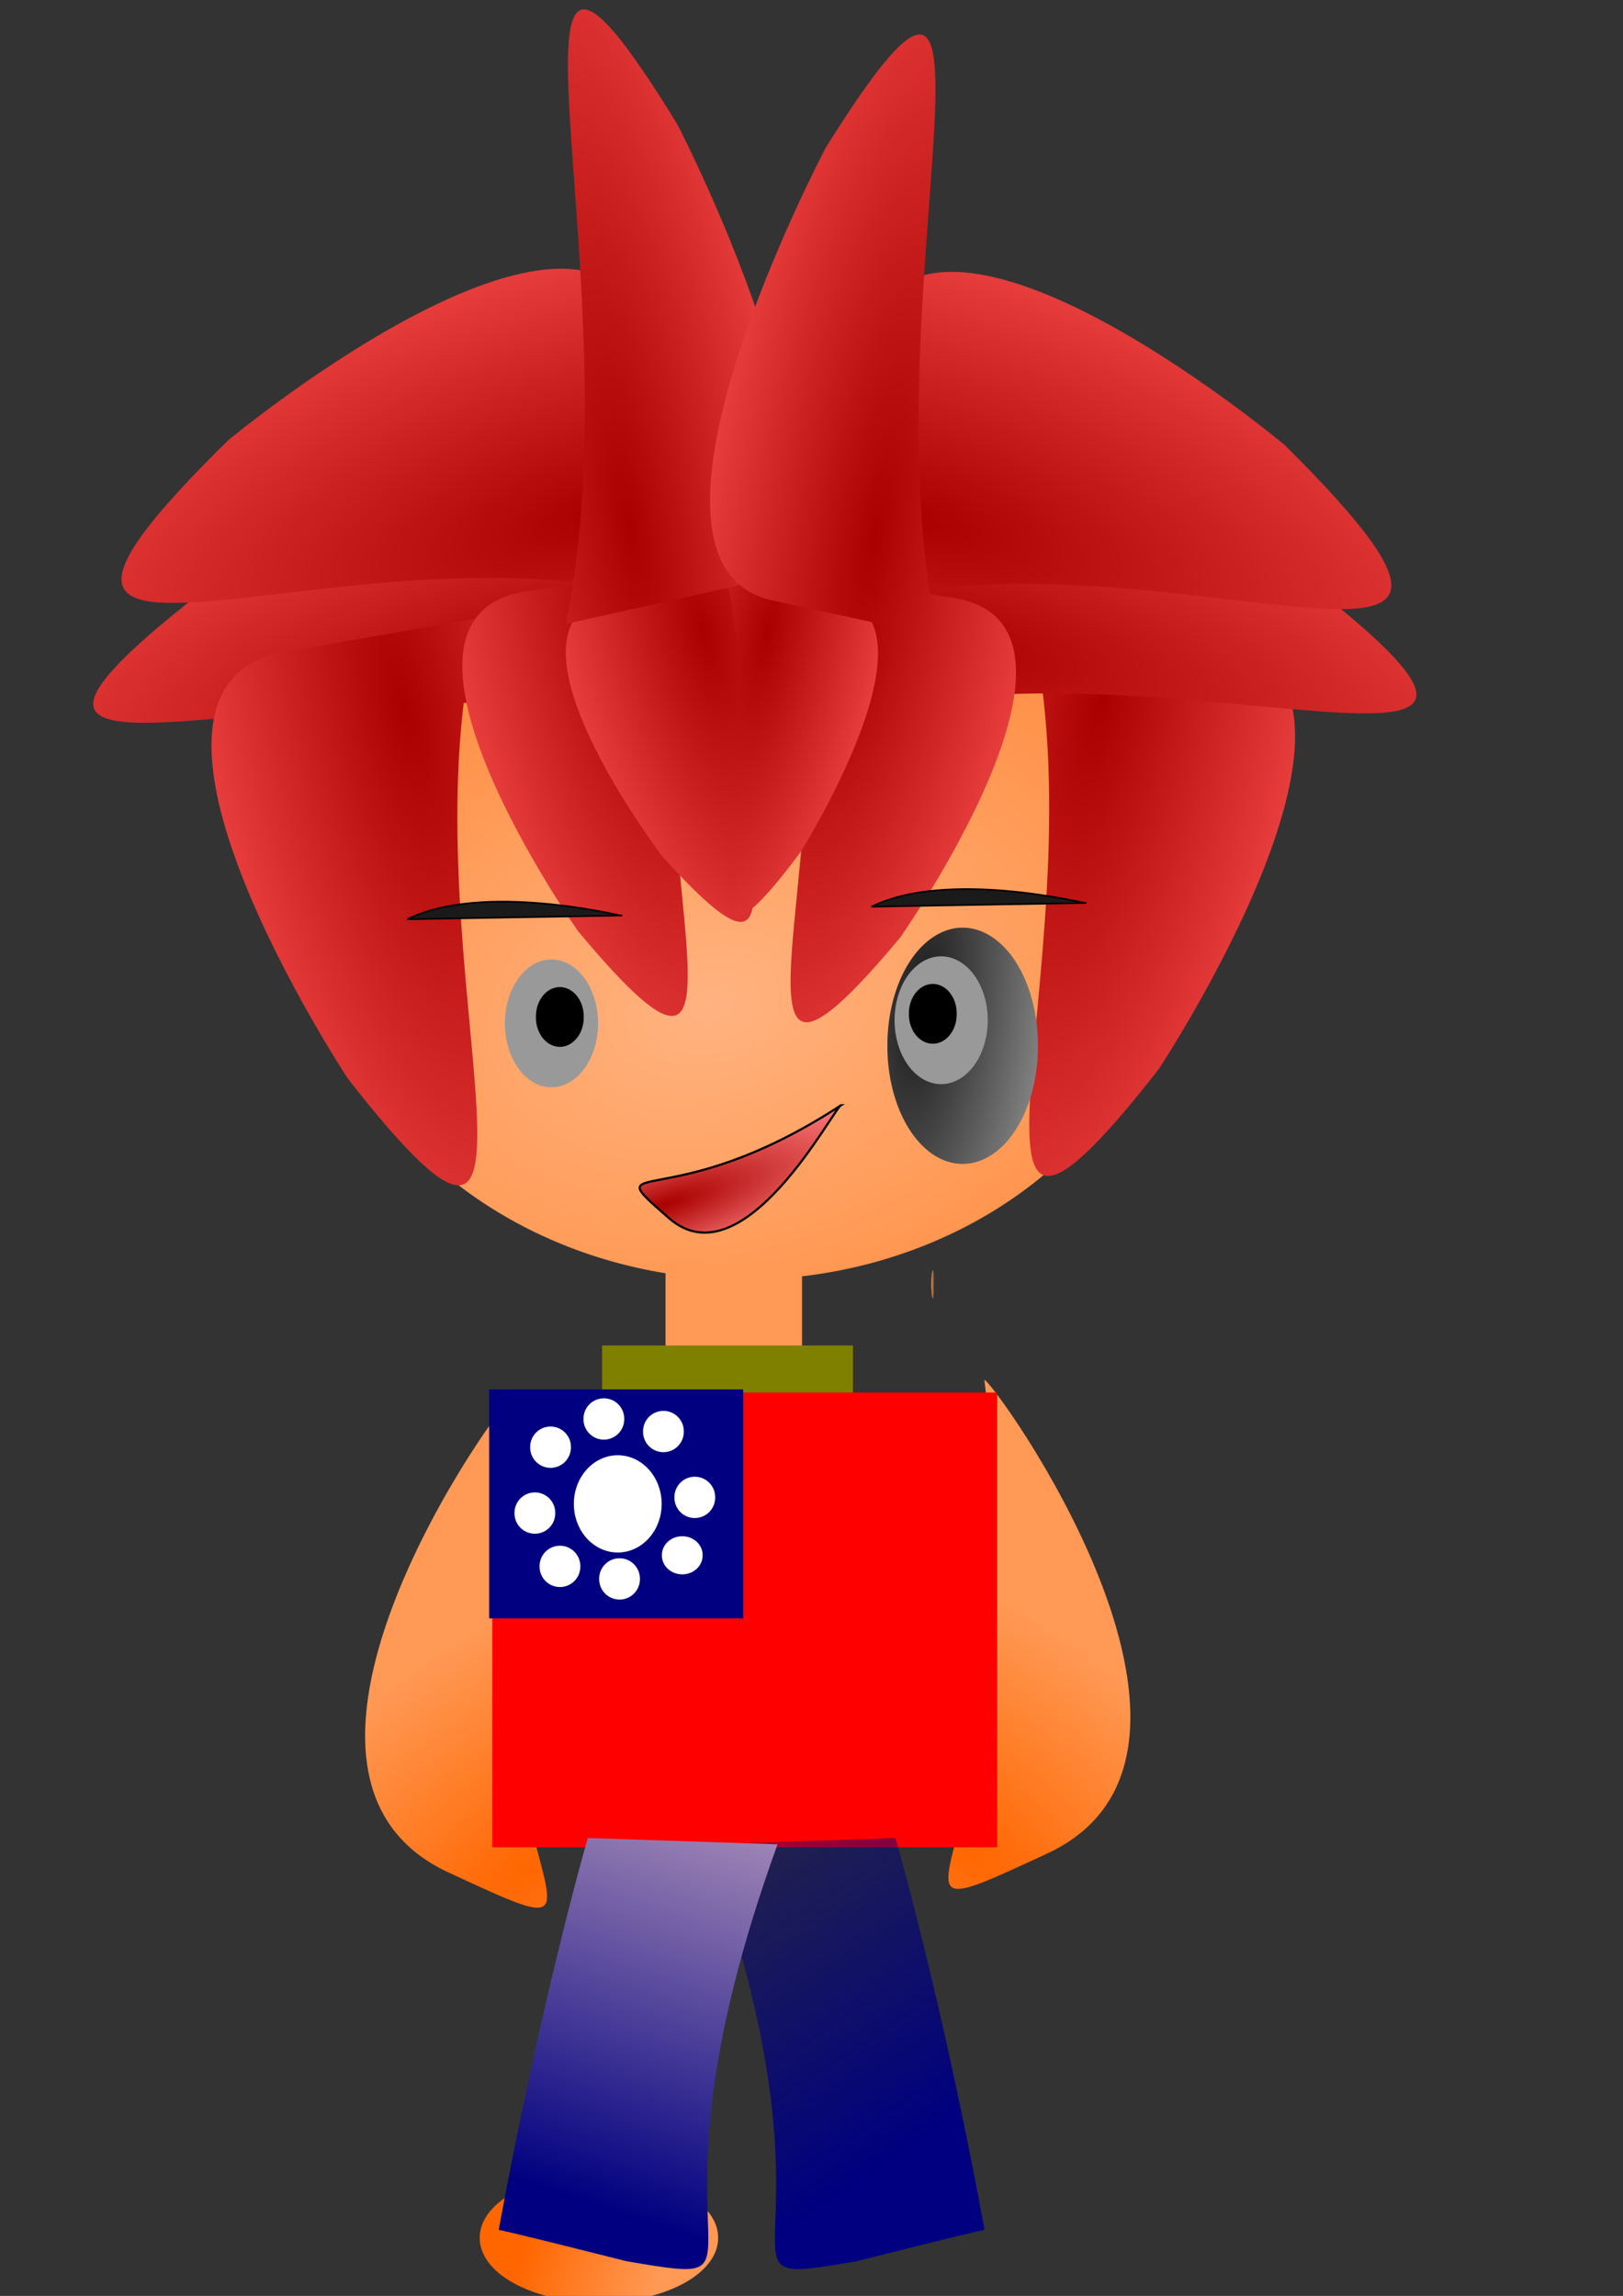
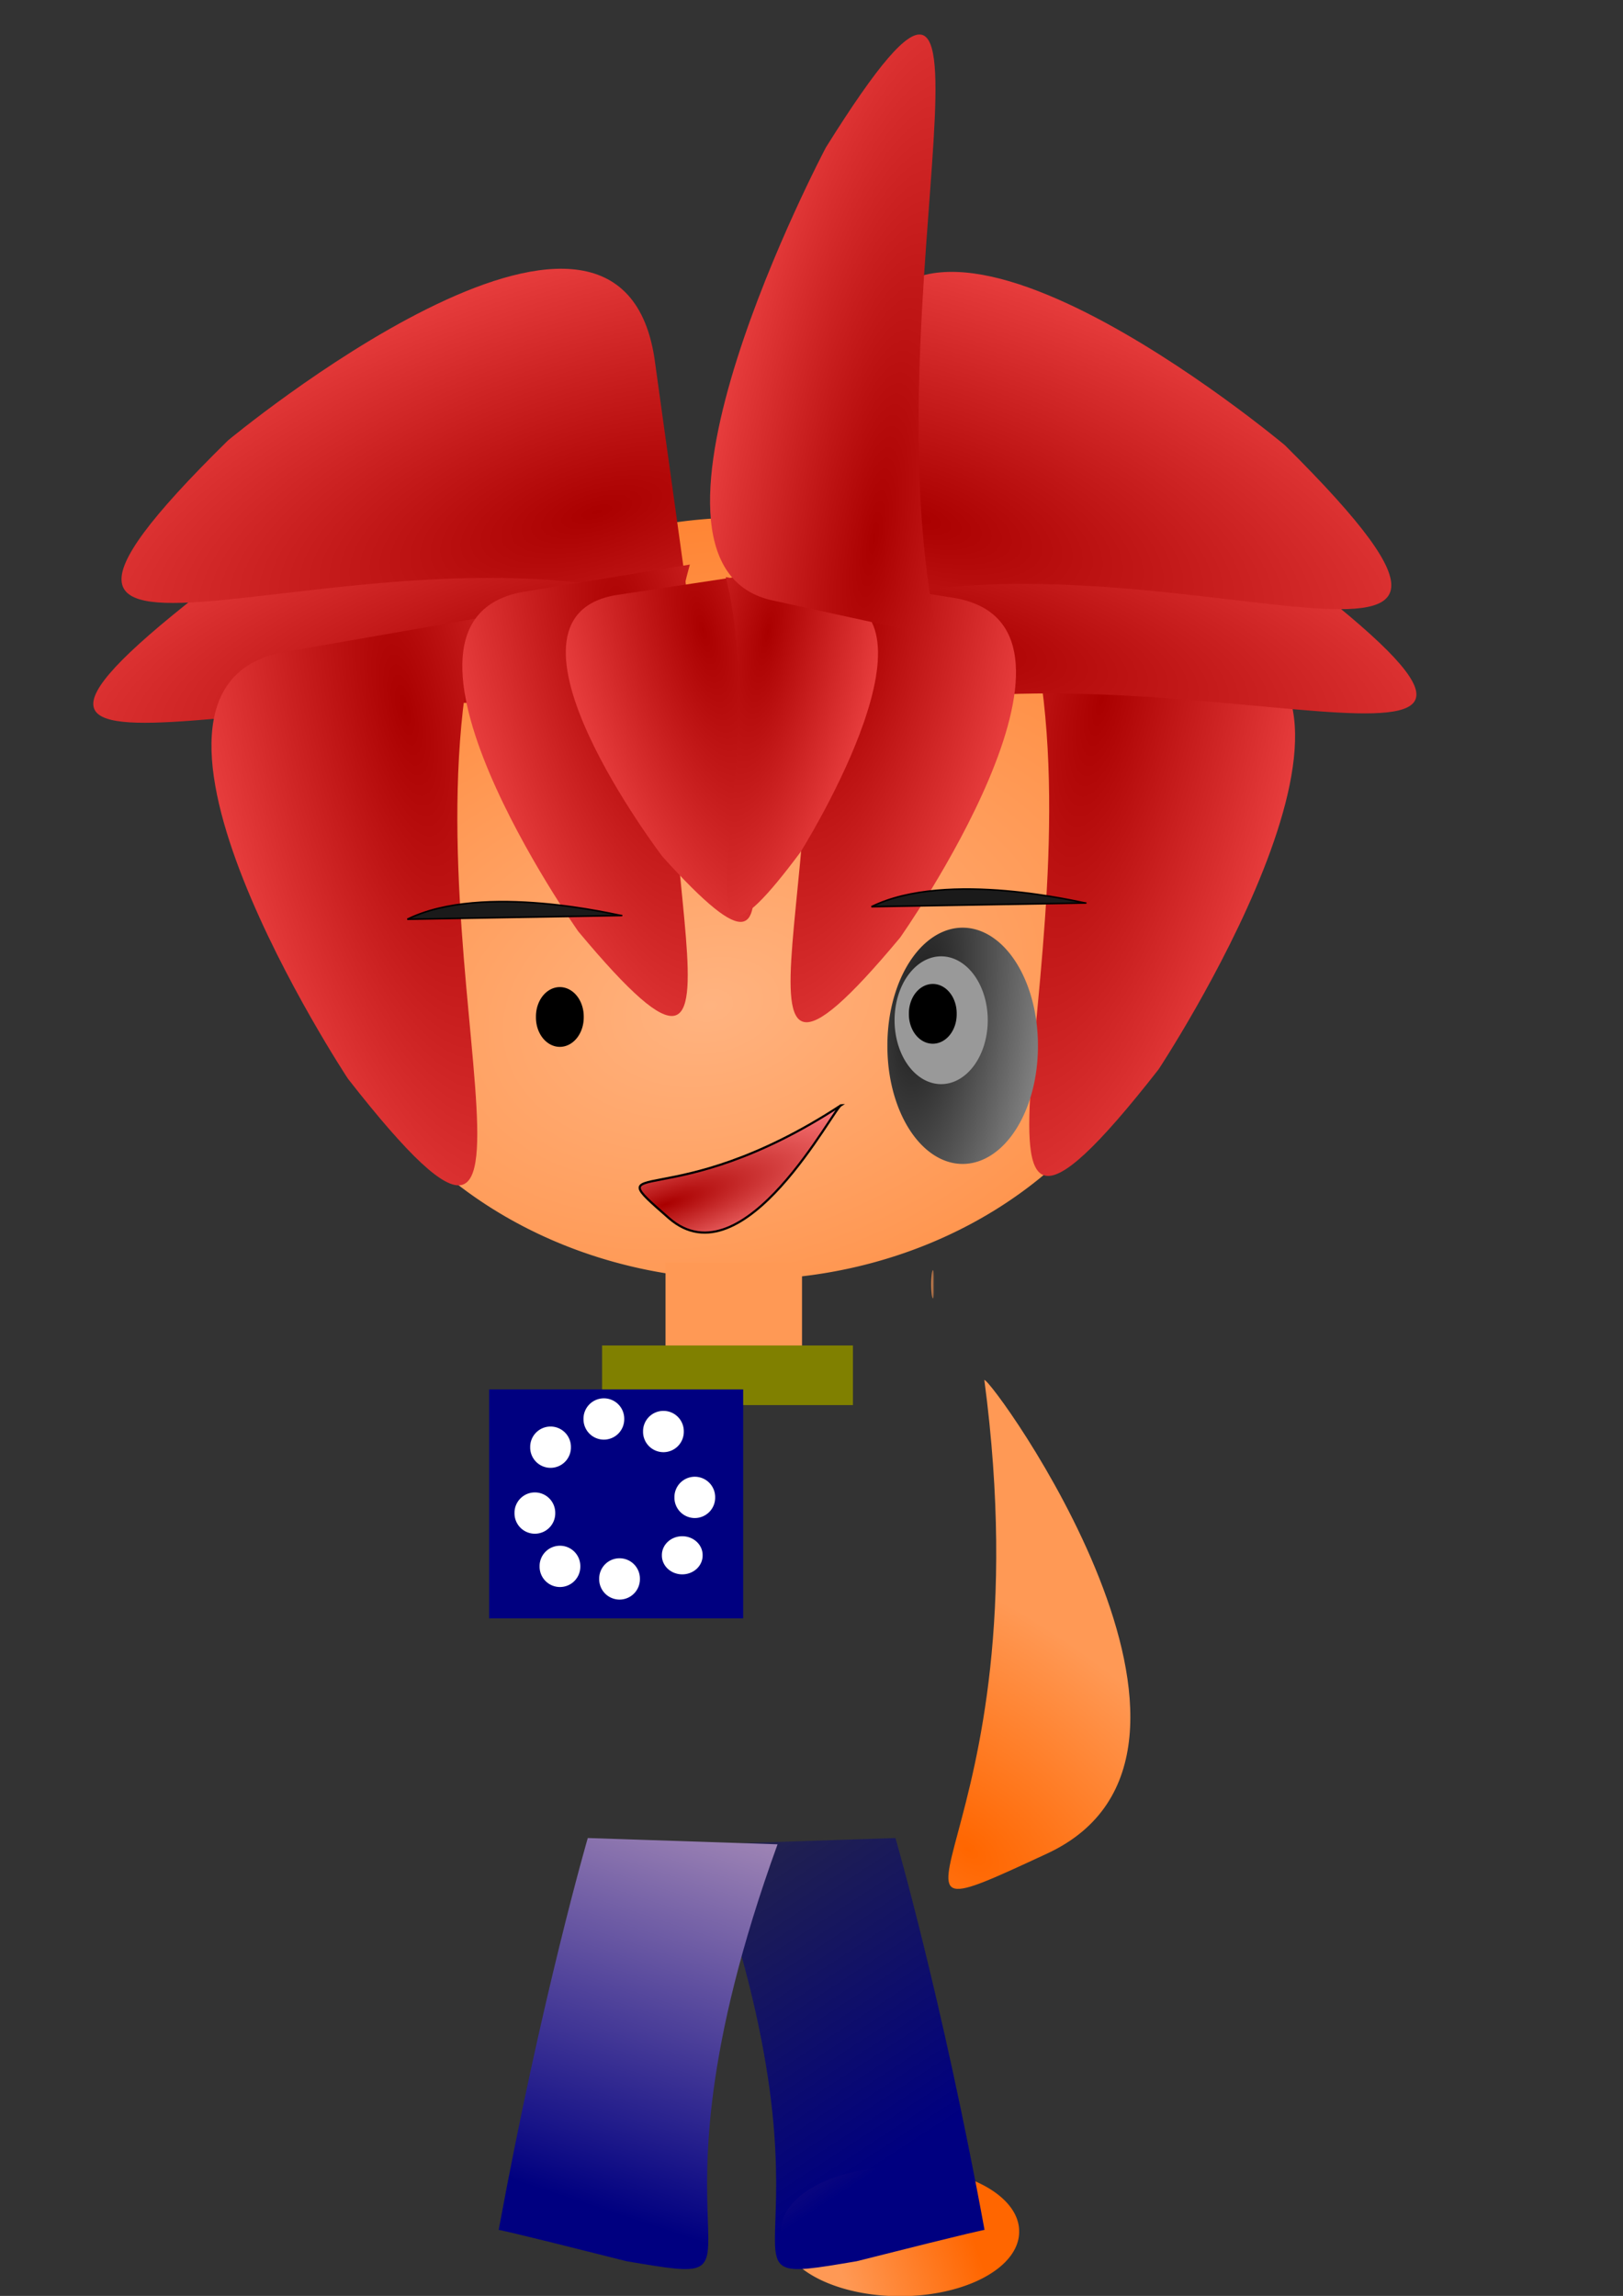
<svg xmlns="http://www.w3.org/2000/svg" xmlns:ns1="http://sodipodi.sourceforge.net/DTD/sodipodi-0.dtd" xmlns:ns2="http://www.inkscape.org/namespaces/inkscape" xmlns:xlink="http://www.w3.org/1999/xlink" id="svg2" ns1:docname="30122.svg" viewBox="0 0 744.09 1052.4" ns1:version="0.32" ns2:output_extension="org.inkscape.output.svg.inkscape" ns2:version="0.46">
  <rect x="0" y="0" width="744.09" height="1052.4" fill="#333333" stroke="none" />
  <defs id="defs4">
    <linearGradient id="linearGradient3611" ns2:collect="always">
      <stop id="stop3613" style="stop-color:#ff6600" offset="0" />
      <stop id="stop3615" style="stop-color:#ff9955" offset="1" />
    </linearGradient>
    <linearGradient id="linearGradient3297" ns2:collect="always">
      <stop id="stop3299" style="stop-color:#000080" offset="0" />
      <stop id="stop3301" style="stop-color:#000080;stop-opacity:0" offset="1" />
    </linearGradient>
    <linearGradient id="linearGradient5107" ns2:collect="always">
      <stop id="stop5109" style="stop-color:#1a1a1a" offset="0" />
      <stop id="stop5111" style="stop-color:#b3b3b3" offset="1" />
    </linearGradient>
    <linearGradient id="linearGradient4985" ns2:collect="always">
      <stop id="stop4987" style="stop-color:#aa0000" offset="0" />
      <stop id="stop4989" style="stop-color:#ff5555" offset="1" />
    </linearGradient>
    <radialGradient id="radialGradient5065" gradientUnits="userSpaceOnUse" cy="586.57" cx="270.54" gradientTransform="matrix(2.686 -.595 .404 1.825 -695.59 -319.14)" r="199.11" ns2:collect="always">
      <stop id="stop3253" style="stop-color:#ffb380" offset="0" />
      <stop id="stop3255" style="stop-color:#ff6600" offset="1" />
    </radialGradient>
    <linearGradient id="linearGradient5067" y2="552.78" gradientUnits="userSpaceOnUse" x2="337.85" y1="552.78" x1="336.41" ns2:collect="always">
      <stop id="stop3245" style="stop-color:#ff9955" offset="0" />
      <stop id="stop3247" style="stop-color:#ff9955;stop-opacity:0" offset="1" />
    </linearGradient>
    <radialGradient id="radialGradient5069" xlink:href="#linearGradient4985" gradientUnits="userSpaceOnUse" cy="502.63" cx="-98.885" gradientTransform="matrix(-6.381 1.397 -.452 -2.066 -233.68 1438.8)" r="61.506" ns2:collect="always" />
    <radialGradient id="radialGradient5071" xlink:href="#linearGradient4985" gradientUnits="userSpaceOnUse" cy="502.63" cx="-98.885" gradientTransform="matrix(-1.397 6.381 2.066 .452 -762.08 688.96)" r="61.506" ns2:collect="always" />
    <radialGradient id="radialGradient5073" xlink:href="#linearGradient4985" gradientUnits="userSpaceOnUse" cy="502.63" cx="-98.885" gradientTransform="matrix(6.381 1.397 .452 -2.066 744.67 1434.5)" r="61.506" ns2:collect="always" />
    <radialGradient id="radialGradient5075" xlink:href="#linearGradient4985" gradientUnits="userSpaceOnUse" cy="502.63" cx="-98.885" gradientTransform="matrix(1.397 6.381 -2.066 .452 1271.6 693.28)" r="61.506" ns2:collect="always" />
    <radialGradient id="radialGradient5077" xlink:href="#linearGradient4985" gradientUnits="userSpaceOnUse" cy="502.63" cx="-98.885" gradientTransform="matrix(-6.381 1.757 -.452 -2.597 -220.74 1677.8)" r="61.506" ns2:collect="always" />
    <radialGradient id="radialGradient5079" xlink:href="#linearGradient4985" gradientUnits="userSpaceOnUse" cy="502.63" cx="-98.885" gradientTransform="matrix(6.381 1.773 .452 -2.621 733.17 1694)" r="61.506" ns2:collect="always" />
    <radialGradient id="radialGradient5081" xlink:href="#linearGradient4985" gradientUnits="userSpaceOnUse" cy="502.63" cx="-98.885" gradientTransform="matrix(-1.185 5.076 1.752 .36 -697.8 580.51)" r="61.506" ns2:collect="always" />
    <radialGradient id="radialGradient5083" xlink:href="#linearGradient4985" gradientUnits="userSpaceOnUse" cy="502.63" cx="-98.885" gradientTransform="matrix(1.185 5.076 -1.752 .36 1194.4 577.63)" r="61.506" ns2:collect="always" />
    <radialGradient id="radialGradient5085" xlink:href="#linearGradient4985" gradientUnits="userSpaceOnUse" cy="502.63" cx="-98.885" gradientTransform="matrix(.989 3.912 -1.462 .277 1064.4 500.6)" r="61.506" ns2:collect="always" />
    <radialGradient id="radialGradient5087" xlink:href="#linearGradient4985" gradientUnits="userSpaceOnUse" cy="502.63" cx="-98.885" gradientTransform="matrix(-.793 3.807 1.172 .27 -406.17 494.64)" r="61.506" ns2:collect="always" />
    <radialGradient id="radialGradient5089" xlink:href="#linearGradient4985" gradientUnits="userSpaceOnUse" cy="502.63" cx="-98.885" gradientTransform="matrix(-1.185 -6.91 1.752 -.49 -799.87 -232.92)" r="61.506" ns2:collect="always" />
    <radialGradient id="radialGradient5091" xlink:href="#linearGradient4985" gradientUnits="userSpaceOnUse" cy="502.63" cx="-98.885" gradientTransform="matrix(1.185 -6.769 -1.752 -.48 1308 -217.31)" r="61.506" ns2:collect="always" />
    <radialGradient id="radialGradient5124" xlink:href="#linearGradient5107" gradientUnits="userSpaceOnUse" cy="459.33" cx="-124.37" gradientTransform="matrix(-.947 6.695 -2.444 -.346 854.05 1441.5)" r="45.286" ns2:collect="always" />
    <radialGradient id="radialGradient5144" gradientUnits="userSpaceOnUse" cy="574.31" cx="-205.58" gradientTransform="matrix(2.278 -.769 .204 .603 656.08 47.71)" r="46.71" ns2:collect="always">
      <stop id="stop5140" style="stop-color:#aa0000" offset="0" />
      <stop id="stop5142" style="stop-color:#ff8080" offset="1" />
    </radialGradient>
    <radialGradient id="radialGradient3271" xlink:href="#linearGradient3611" gradientUnits="userSpaceOnUse" cy="821.96" cx="186.92" gradientTransform="matrix(3.601 -2.82 1.522 1.943 -1682.3 -213.44)" r="42.213" ns2:collect="always" />
    <radialGradient id="radialGradient3275" xlink:href="#linearGradient3611" gradientUnits="userSpaceOnUse" cy="821.96" cx="186.92" gradientTransform="matrix(-3.601 -2.82 -1.522 1.943 2367.9 -222.07)" r="42.213" ns2:collect="always" />
    <linearGradient id="linearGradient3303" y2="560.33" xlink:href="#linearGradient3297" gradientUnits="userSpaceOnUse" x2="-100.14" y1="560.33" x1="-323.97" ns2:collect="always" />
    <linearGradient id="linearGradient3313" y2="351.73" gradientUnits="userSpaceOnUse" x2="-177.77" y1="633.65" x1="-270.78" ns2:collect="always">
      <stop id="stop3309" style="stop-color:#000080" offset="0" />
      <stop id="stop3311" style="stop-color:#ffd5d5" offset="1" />
    </linearGradient>
    <linearGradient id="linearGradient3315" y2="418" xlink:href="#linearGradient3297" gradientUnits="userSpaceOnUse" x2="-284.16" y1="616.4" x1="-154.33" ns2:collect="always" />
    <linearGradient id="linearGradient3621" y2="695.11" xlink:href="#linearGradient3611" gradientUnits="userSpaceOnUse" x2="-425.48" y1="674.98" x1="-484.55" ns2:collect="always" />
  </defs>
  <ns1:namedview id="base" bordercolor="#666666" ns2:pageshadow="2" guidetolerance="10" pagecolor="#ffffff" gridtolerance="10000" ns2:window-height="965" ns2:zoom="0.69557802" objecttolerance="10" showgrid="false" borderopacity="1.0" ns2:current-layer="layer1" ns2:cx="196.87238" ns2:cy="535.20168" ns2:window-y="0" ns2:window-x="0" ns2:window-width="1269" ns2:pageopacity="0.0" ns2:document-units="px" />
  <g id="layer1" ns2:label="Layer 1" ns2:groupmode="layer">
    <g id="g5048" transform="translate(90.572 35.941)">
      <path id="path3239" ns1:rx="199.11497" ns1:ry="174.67487" style="fill-rule:evenodd;fill:url(#radialGradient5065)" ns1:type="arc" d="m483.05 541.28a199.11 174.67 0 1 1 -398.23 0 199.11 174.67 0 1 1 398.23 0z" transform="translate(-33.066 -165.33)" ns1:cy="541.27643" ns1:cx="283.93652" />
      <path id="path3241" ns1:rx="0.71882665" ns1:ry="6.4694395" style="fill-rule:evenodd;fill:url(#linearGradient5067)" ns1:type="arc" ns1:start="0" ns1:cy="552.77765" ns1:cx="337.1297" ns1:end="6.274955" d="m337.85 552.78a0.719 6.469 0 1 1 0 -0.06l-0.72 0.06z" />
      <path id="path3291" ns1:nodetypes="ccc" style="fill-rule:evenodd;fill:url(#radialGradient5069)" d="m212.32 296.52c-145.2-38.82-356.54 53.19-211.34-60.39 0.005 0 178.27-117.88 195.53-30.19" />
      <path id="path3297" style="fill-rule:evenodd;fill:#000000" d="m8.626 153.83l25.878-1.44" />
      <path id="path5004" ns1:nodetypes="ccc" style="fill-rule:evenodd;fill:url(#radialGradient5071)" d="m380.17 242.96c38.81 145.21-53.2 356.54 60.38 211.34 0 0 117.89-178.27 30.19-195.52" />
      <path id="path5006" ns1:nodetypes="ccc" style="fill-rule:evenodd;fill:url(#radialGradient5073)" d="m298.67 292.2c145.21-38.81 356.54 53.2 211.34-60.38 0 0-178.27-117.89-195.52-30.19" />
      <path id="path5008" ns1:nodetypes="ccc" style="fill-rule:evenodd;fill:url(#radialGradient5075)" d="m129.39 247.28c-38.818 145.2 53.19 356.53-60.383 211.33 0 0-117.89-178.27-30.19-195.52" />
      <path id="path5016" ns1:nodetypes="ccc" style="fill-rule:evenodd;fill:url(#radialGradient5077)" d="m225.26 241.89c-145.2-48.8-356.54 66.87-211.34-75.91 0.004 0 178.27-148.2 195.52-37.95" />
      <path id="path5018" ns1:nodetypes="ccc" style="fill-rule:evenodd;fill:url(#radialGradient5079)" d="m287.17 244.76c145.2-49.25 356.54 67.49 211.34-76.61 0 0-178.27-149.58-195.52-38.31" />
      <path id="path5020" ns1:nodetypes="ccc" style="fill-rule:evenodd;fill:url(#radialGradient5081)" d="m270.9 225.71c32.92 115.51-45.11 283.63 51.21 168.12 0 0 99.98-141.81 25.61-155.54" />
      <path id="path5024" ns1:nodetypes="ccc" style="fill-rule:evenodd;fill:url(#radialGradient5083)" d="m225.71 222.84c-32.92 115.51 45.11 283.62-51.21 168.11 0 0-99.973-141.81-25.6-155.53" />
      <path id="path5028" ns1:nodetypes="ccc" style="fill-rule:evenodd;fill:url(#radialGradient5085)" d="m255.9 227.15c-27.47 89.03 37.65 218.6-42.74 129.57 0 0-83.44-109.3-21.37-119.87" />
      <path id="path5032" ns1:nodetypes="ccc" style="fill-rule:evenodd;fill:url(#radialGradient5087)" d="m242.15 228.59c22.03 86.62-30.19 212.69 34.27 126.07 0 0 66.91-106.35 17.14-116.64" />
-       <path id="path5040" ns1:nodetypes="ccc" style="fill-rule:evenodd;fill:url(#radialGradient5089)" d="m168.83 250.06c32.92-157.24-45.11-386.1 51.21-228.86 0 0.003 99.98 193.05 25.6 211.73" />
      <path id="path5042" ns1:nodetypes="ccc" style="fill-rule:evenodd;fill:url(#radialGradient5091)" d="m339.29 255.81c-32.92-154.03 45.11-378.21-51.21-224.18 0-0.004-99.98 189.1-25.61 207.4" />
    </g>
    <path id="path5103" style="fill-rule:evenodd;stroke:#000000;stroke-width:0.718px;fill:#1a1a1a" d="m399.53 415.62c98.07-1.71 99.31-1.71 98.07-1.71s-63.31-15.45-98.07 1.71z" />
    <path id="path5101" style="fill-rule:evenodd;stroke:#000000;stroke-width:0.718px;fill:#1a1a1a" d="m186.75 421.37c98.08-1.71 99.32-1.71 98.08-1.71s-63.32-15.45-98.08 1.71z" />
    <g id="g5119" transform="matrix(.762 0 0 .815 554.73 184.11)">
      <path id="path5105" ns1:rx="45.286079" ns1:ry="66.13205" style="fill:url(#radialGradient5124)" ns1:type="arc" d="m-80.509 472.99a45.286 66.132 0 1 1 -90.571 0 45.286 66.132 0 1 1 90.571 0z" transform="translate(-23.002 -110.7)" ns1:cy="472.98792" ns1:cx="-125.79466" />
      <path id="path5115" ns1:rx="28.034239" ns1:ry="35.94133" style="fill:#999999" ns1:type="arc" d="m-231.46 278.9a28.034 35.941 0 1 1 -56.07 0 28.034 35.941 0 1 1 56.07 0z" transform="translate(97.76 69.007)" ns1:cy="278.90472" ns1:cx="-259.4964" />
      <path id="path5117" ns1:rx="14.376533" ns1:ry="16.533012" style="fill:#000000" ns1:type="arc" d="m-274.59 488.08a14.377 16.533 0 1 1 -28.75 0 14.377 16.533 0 1 1 28.75 0z" transform="translate(122.2 -143.77)" ns1:cy="488.08328" ns1:cx="-288.96829" />
    </g>
    <g id="g5126" transform="matrix(-.762 0 0 .815 129.59 185.55)">
      <path id="path5128" ns1:rx="45.286079" ns1:ry="66.13205" style="fill:url(#radialGradient5124)" ns1:type="arc" d="m-80.509 472.99a45.286 66.132 0 1 1 -90.571 0 45.286 66.132 0 1 1 90.571 0z" transform="translate(-23.002 -110.7)" ns1:cy="472.98792" ns1:cx="-125.79466" />
-       <path id="path5130" ns1:rx="28.034239" ns1:ry="35.94133" style="fill:#999999" ns1:type="arc" d="m-231.46 278.9a28.034 35.941 0 1 1 -56.07 0 28.034 35.941 0 1 1 56.07 0z" transform="translate(97.76 69.007)" ns1:cy="278.90472" ns1:cx="-259.4964" />
      <path id="path5132" ns1:rx="14.376533" ns1:ry="16.533012" style="fill:#000000" ns1:type="arc" d="m-274.59 488.08a14.377 16.533 0 1 1 -28.75 0 14.377 16.533 0 1 1 28.75 0z" transform="translate(122.2 -143.77)" ns1:cy="488.08328" ns1:cx="-288.96829" />
    </g>
    <path id="path5136" style="fill-rule:evenodd;stroke:#000000;stroke-width:1px;fill:url(#radialGradient5144)" d="m385.7 506.56c-79.07 51.76-113.57 21.57-79.07 51.76s76.2-51.76 79.07-51.76z" />
    <path id="path5178" style="fill:#ff9955" d="m367.7 578.8v9.83 9.17 8.64 9.48 3.19h-62.58v-3.19-9.48-8.64-9.17-9.83h62.58z" />
    <rect id="rect5202" style="fill:#808000" rx="13.5" ry="4.7296e-13" height="27.315" width="115.01" y="616.75" x="276.03" />
    <path id="path3273" style="fill-rule:evenodd;fill:url(#radialGradient3275)" d="m451.29 632.57c28.75 217.08-70.45 263.09 28.75 217.08 99.2-46-25.88-218.52-28.75-217.08z" />
-     <path id="path2487" style="fill-rule:evenodd;fill:url(#radialGradient3271)" d="m234.34 641.19c-28.76 217.09 70.44 263.09-28.76 217.09-99.19-46.01 25.88-218.52 28.76-217.09z" />
    <g id="g2465" transform="translate(5.751 -43.13)">
-       <rect id="rect5204" style="fill:#ff0000" rx="13.5" ry="4.7296e-13" height="208.46" width="231.46" y="681.45" x="219.96" />
      <rect id="rect5208" style="fill:#000080" rx="13.5" ry="4.7296e-13" height="104.95" width="116.45" y="680.01" x="218.52" />
-       <path id="path5210" ns1:rx="20.127146" ns1:ry="22.283625" style="fill:#ffffff" ns1:type="arc" d="m-273.15 354.38a20.127 22.284 0 1 1 -40.26 0 20.127 22.284 0 1 1 40.26 0z" transform="translate(570.75 378.1)" ns1:cy="354.38153" ns1:cx="-293.28125" />
+       <path id="path5210" ns1:rx="20.127146" ns1:ry="22.283625" style="fill:#ffffff" ns1:type="arc" d="m-273.15 354.38z" transform="translate(570.75 378.1)" ns1:cy="354.38153" ns1:cx="-293.28125" />
      <path id="path5212" ns1:rx="11.501226" ns1:ry="12.938879" style="fill:#ffffff" ns1:type="arc" d="m-191.21 490.24a11.501 12.939 0 1 1 -23 0 11.501 12.939 0 1 1 23 0z" transform="matrix(.812 0 0 .722 411.26 352.54)" ns1:cy="490.23975" ns1:cx="-202.70911" />
      <g id="g2454" transform="translate(286.09 64.694)">
        <path id="path5214" ns1:rx="11.501226" ns1:ry="12.938879" style="fill:#ffffff" ns1:type="arc" d="m-191.21 490.24a11.501 12.939 0 1 1 -23 0 11.501 12.939 0 1 1 23 0z" transform="matrix(.812 0 0 .722 129.48 342.48)" ns1:cy="490.23975" ns1:cx="-202.70911" />
      </g>
      <path id="path5216" ns1:rx="11.501226" ns1:ry="12.938879" style="fill:#ffffff" ns1:type="arc" d="m-191.21 490.24a11.501 12.939 0 1 1 -23 0 11.501 12.939 0 1 1 23 0z" transform="matrix(.812 0 0 .722 435.7 339.61)" ns1:cy="490.23975" ns1:cx="-202.70911" />
      <path id="path5218" ns1:rx="11.501226" ns1:ry="12.938879" style="fill:#ffffff" ns1:type="arc" d="m-191.21 490.24a11.501 12.939 0 1 1 -23 0 11.501 12.939 0 1 1 23 0z" transform="matrix(.812 0 0 .722 463.01 345.36)" ns1:cy="490.23975" ns1:cx="-202.70911" />
      <path id="path5220" ns1:rx="11.501226" ns1:ry="12.938879" style="fill:#ffffff" ns1:type="arc" d="m-191.21 490.24a11.501 12.939 0 1 1 -23 0 11.501 12.939 0 1 1 23 0z" transform="matrix(.812 0 0 .722 404.07 382.74)" ns1:cy="490.23975" ns1:cx="-202.70911" />
      <path id="path5222" ns1:rx="11.501226" ns1:ry="12.938879" style="fill:#ffffff" ns1:type="arc" d="m-191.21 490.24a11.501 12.939 0 1 1 -23 0 11.501 12.939 0 1 1 23 0z" transform="matrix(.812 0 0 .722 477.39 375.55)" ns1:cy="490.23975" ns1:cx="-202.70911" />
      <g id="g2457" transform="matrix(1 0 0 .923 342.16 113.24)">
        <path id="path2459" ns1:rx="11.501226" ns1:ry="12.938879" style="fill:#ffffff" ns1:type="arc" d="m-191.21 490.24a11.501 12.939 0 1 1 -23 0 11.501 12.939 0 1 1 23 0z" transform="matrix(.812 0 0 .722 129.48 342.48)" ns1:cy="490.23975" ns1:cx="-202.70911" />
      </g>
      <g id="g2461" transform="translate(313.41 70.445)">
        <path id="path2463" ns1:rx="11.501226" ns1:ry="12.938879" style="fill:#ffffff" ns1:type="arc" d="m-191.21 490.24a11.501 12.939 0 1 1 -23 0 11.501 12.939 0 1 1 23 0z" transform="matrix(.812 0 0 .722 129.48 342.48)" ns1:cy="490.23975" ns1:cx="-202.70911" />
      </g>
    </g>
-     <path id="path3623" ns1:rx="54.630821" ns1:ry="29.471893" style="fill:url(#linearGradient3621)" ns1:type="arc" d="m-401.11 686.48a54.631 29.472 0 1 1 -109.26 0 54.631 29.472 0 1 1 109.26 0z" transform="translate(730.33 339.29)" ns1:cy="686.47943" ns1:cx="-455.73608" />
    <path id="path3335" ns1:rx="54.630821" ns1:ry="29.471893" style="fill:url(#linearGradient3621)" ns1:type="arc" d="m-401.11 686.48a54.631 29.472 0 1 1 -109.26 0 54.631 29.472 0 1 1 109.26 0z" transform="matrix(-1 0 0 1 -43.13 336.41)" ns1:cy="686.47943" ns1:cx="-455.73608" />
    <g id="g3285" style="fill:url(#linearGradient3303)" transform="translate(552.06 380.98)">
      <path id="path3277" style="fill-rule:evenodd;fill:url(#linearGradient3315)" d="m-228.53 464.42c69.25 191.1-7.1 204.03 69.25 191.1 56.81-14.37 58.59-14.37 58.59-14.37-19.53-106.33-40.84-179.61-40.84-179.61l-87 2.88z" />
      <path id="path3283" style="fill-rule:evenodd;fill:url(#linearGradient3313)" d="m-195.58 464.42c-69.24 191.1 7.11 204.03-69.24 191.1-56.82-14.37-58.6-14.37-58.6-14.37 19.53-106.33 40.84-179.61 40.84-179.61l87 2.88z" />
    </g>
  </g>
</svg>